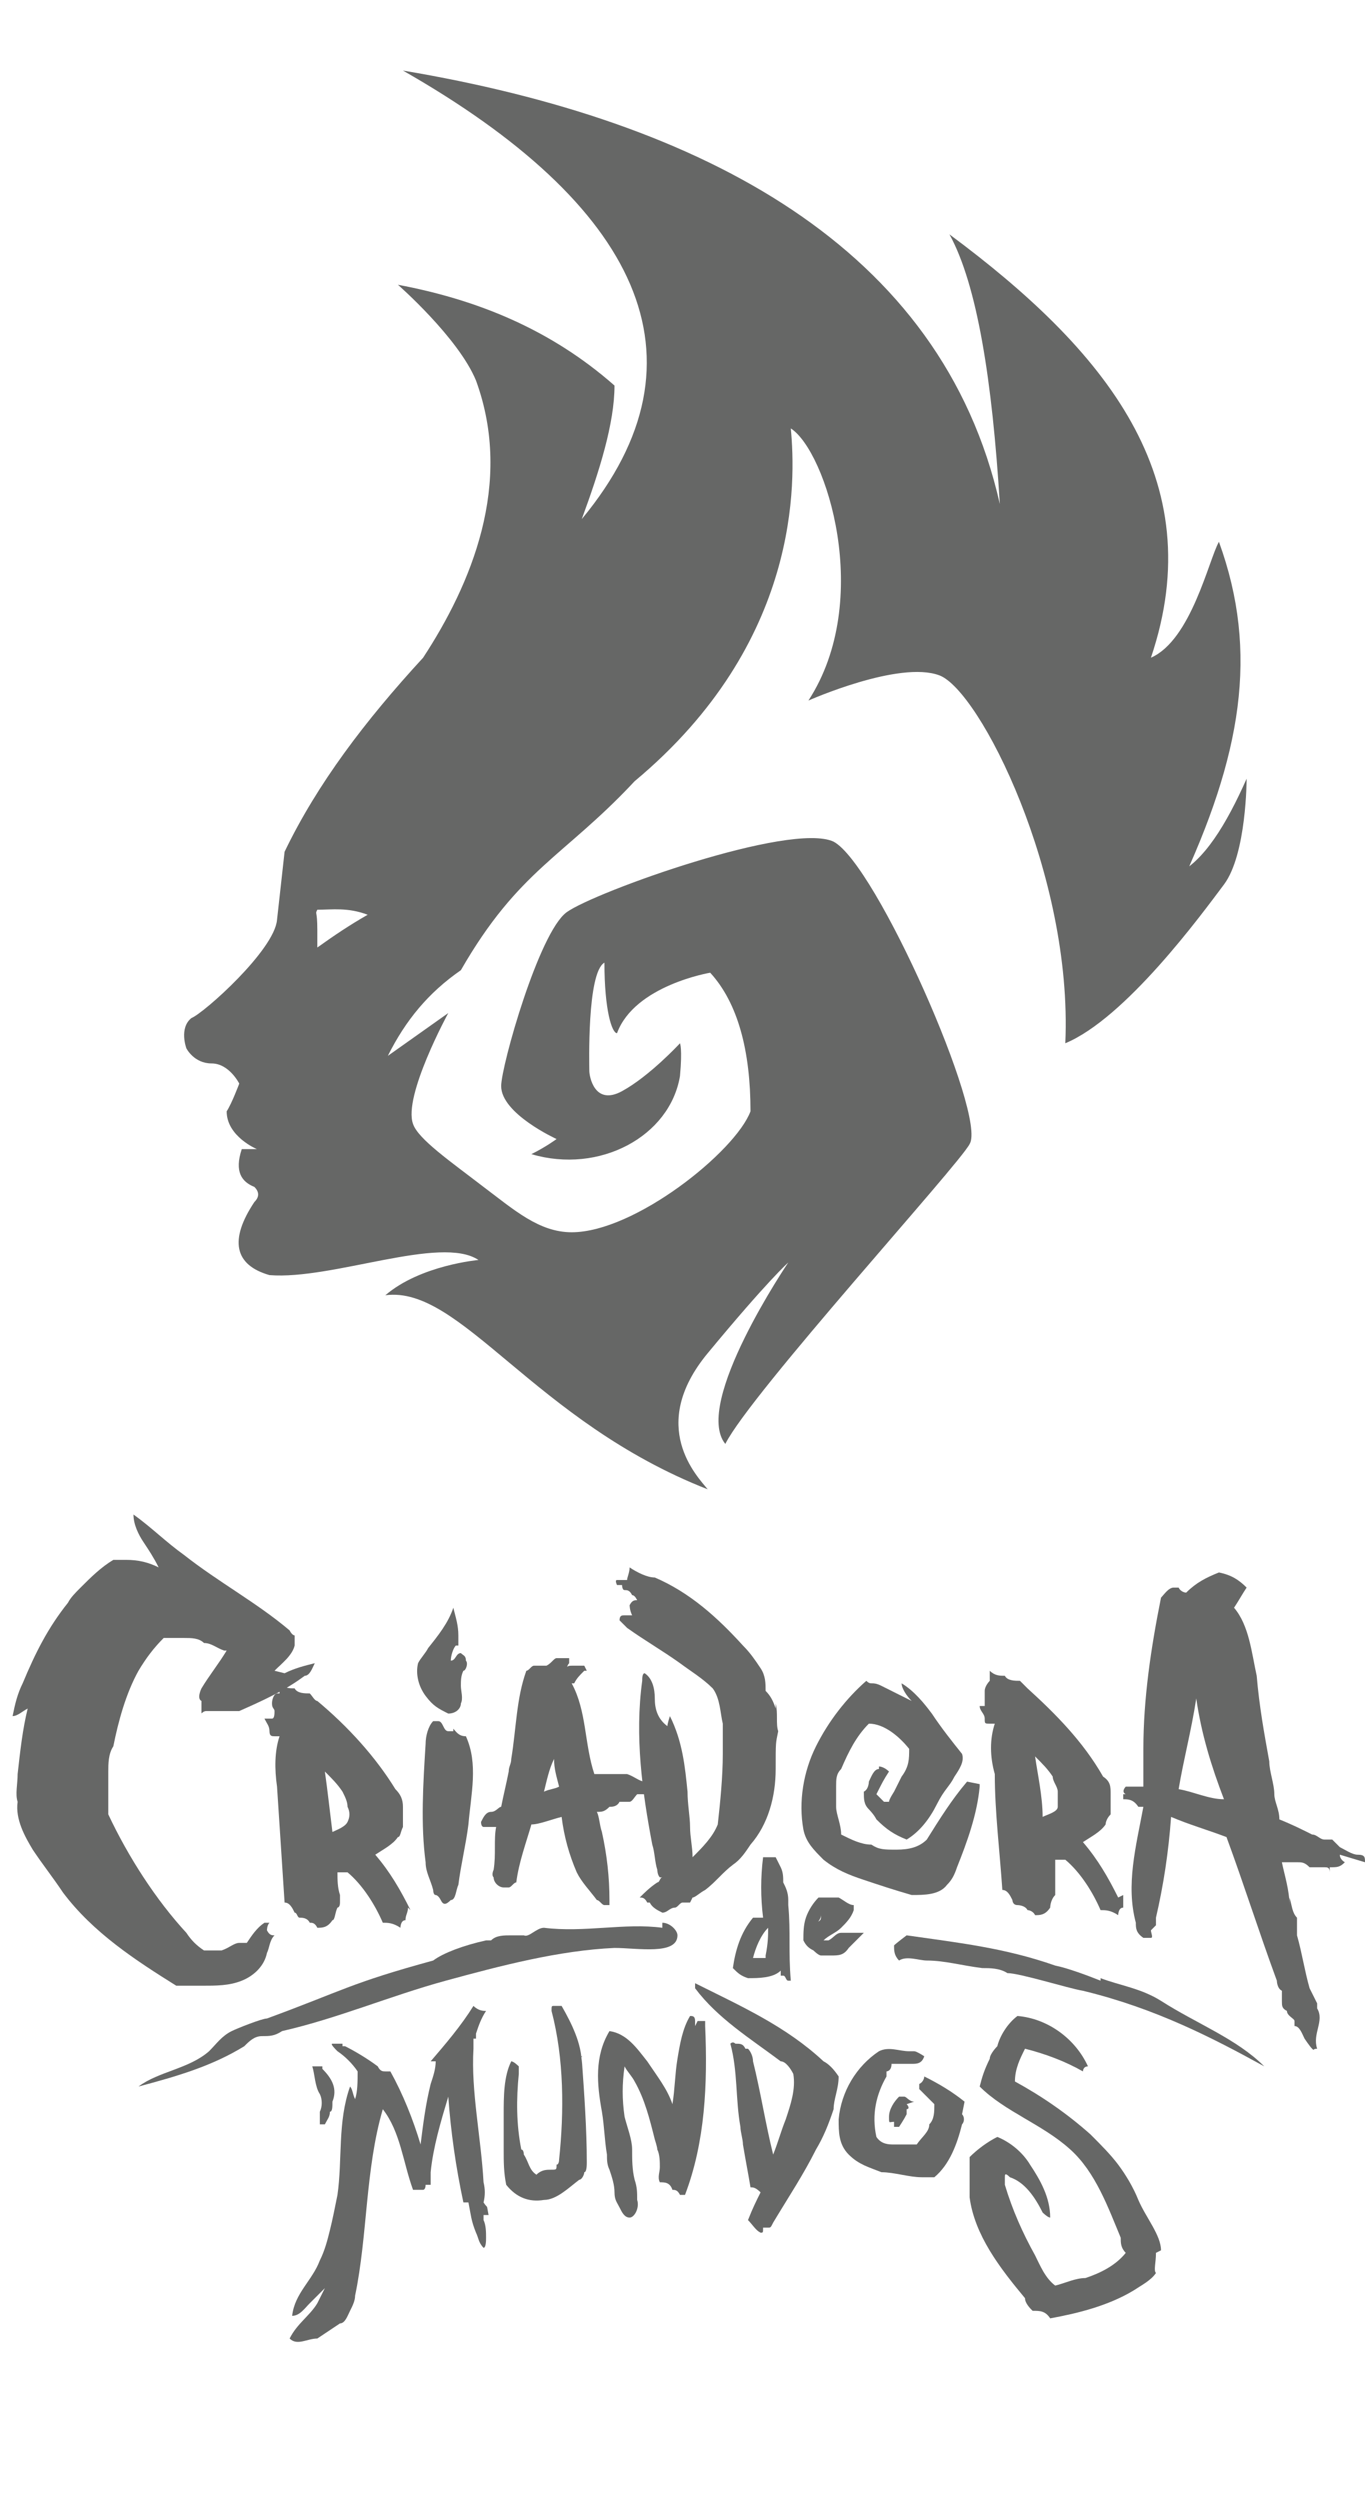
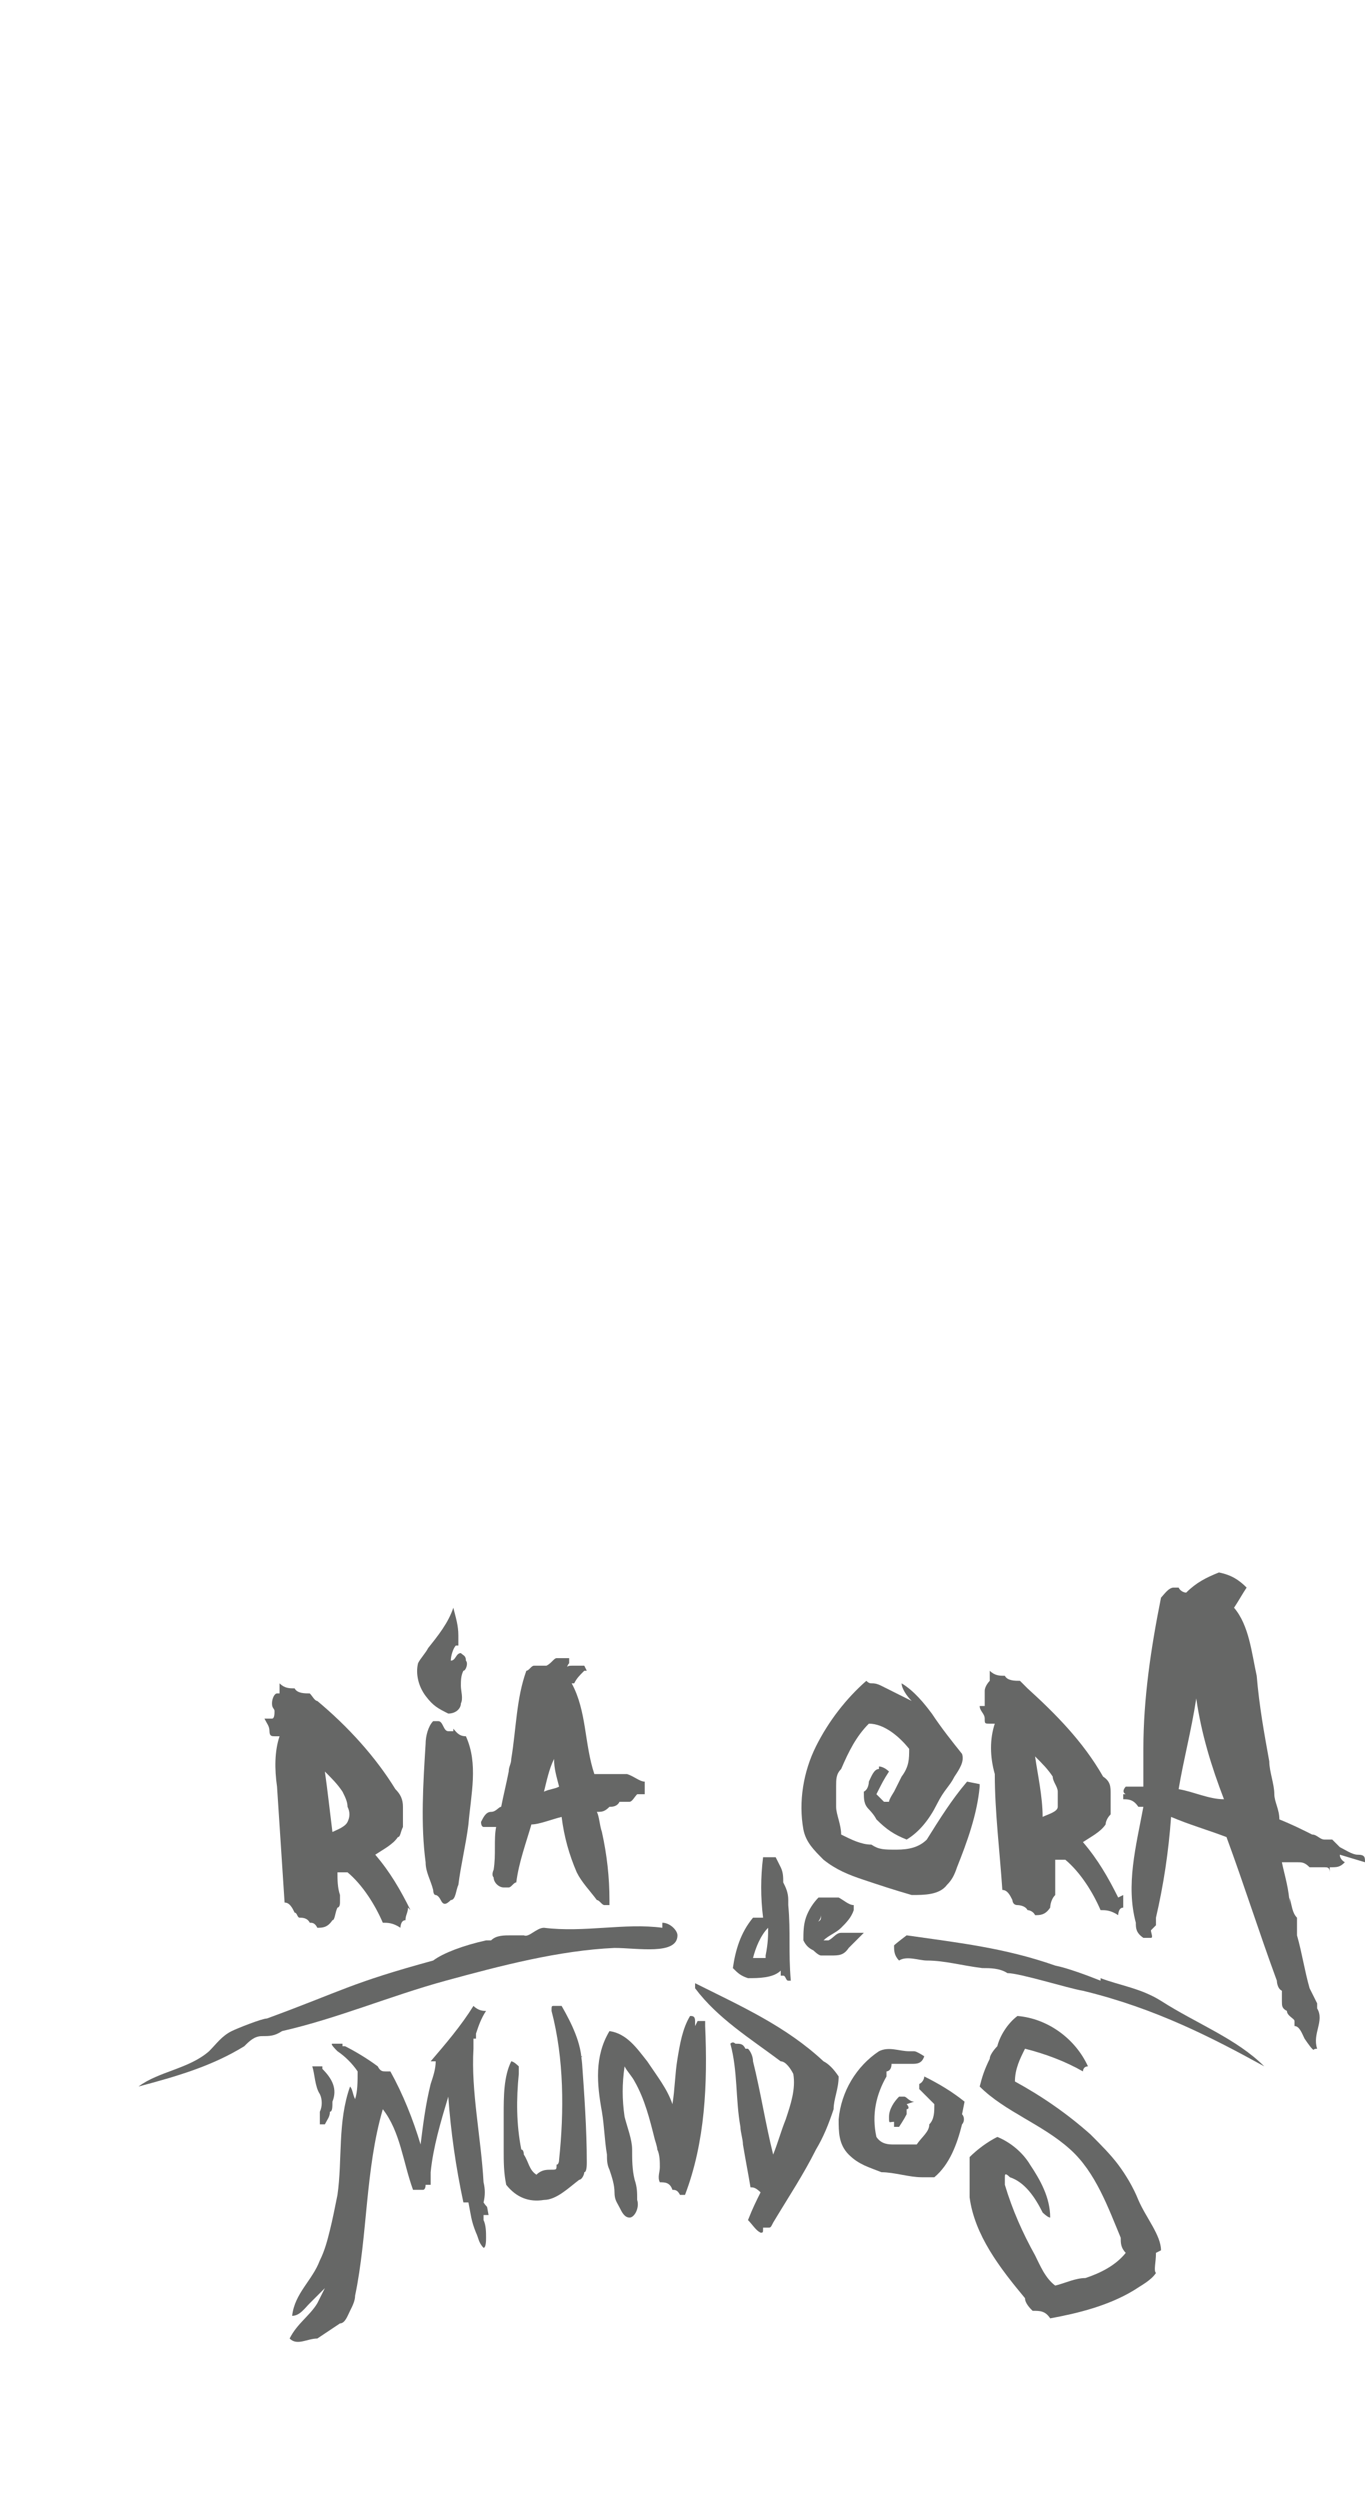
<svg xmlns="http://www.w3.org/2000/svg" id="Layer_1" data-name="Layer 1" version="1.1" viewBox="0 0 54.2 99.2">
  <defs>
    <style>
      .cls-1 {
        fill: #666766;
        stroke-width: 0px;
      }
    </style>
  </defs>
  <g>
    <path class="cls-1" d="M33.2,82.4" />
    <path class="cls-1" d="M32.7,81.8c-1.5-1.4-3.3-2.2-5.1-3.1v.2c.9,1.2,2.2,2,3.4,2.9.2,0,.4.3.5.5.1.6-.1,1.2-.3,1.8-.2.5-.3.9-.5,1.4-.3-1.2-.5-2.5-.8-3.7,0-.2-.1-.4-.2-.5h-.1c-.1-.2-.2-.2-.4-.2q-.1-.1-.2,0c.3,1.1.2,2.2.4,3.3,0,.2.1.5.1.7.1.6.2,1.1.3,1.7.1,0,.2,0,.4.2-.2.4-.3.6-.5,1.1h0c.2.2.3.4.5.5.1,0,.1,0,.1-.2h.2c.1,0,.1,0,.2-.2.6-1,1.2-1.9,1.7-2.9.3-.5.5-1,.7-1.6,0-.4.2-.8.2-1.3-.2-.3-.4-.5-.6-.6Z" />
  </g>
  <path class="cls-1" d="M13.6,81.1c-.1,0-.2,0-.4,0-.1,0,.1.2.2.3.3.2.6.5.8.8,0,.4,0,.8-.1,1.1-.1-.2-.1-.4-.2-.5-.5,1.4-.3,2.9-.5,4.3-.1.5-.2,1-.3,1.4s-.2.8-.4,1.2c-.3.8-1,1.3-1.1,2.2h0c.3,0,.5-.3.7-.5s.4-.4.6-.6c-.1.2-.2.4-.3.6-.3.5-.8.8-1.1,1.4.3.3.7,0,1.1,0,.3-.2.6-.4.9-.6.2,0,.3-.3.4-.5.1-.2.2-.4.2-.6.5-2.4.4-5,1.1-7.4.7.9.8,2.1,1.2,3.2h0c.1,0,.2,0,.4,0,0,0,.1,0,.1-.2q.1,0,.2,0h0v-.5c.1-1,.4-2,.7-3,.1,1.4.3,2.8.6,4.2q.1,0,.2,0c.1.5.1.7.3,1.2.1.2.1.4.3.6.1,0,.1-.3.1-.4,0-.2,0-.5-.1-.7v-.2q0,0,.1,0h.1c-.1-.5,0-.2-.2-.5q.1-.4,0-.8c-.1-1.8-.5-3.6-.4-5.3v-.4s0,0,.1,0c0,0,.1,0,0,0h0v-.2c.1-.3.2-.6.4-.9-.1,0-.3,0-.5-.2-.5.8-1.1,1.5-1.7,2.2.1,0,.1,0,.2,0,0,.3-.1.6-.2.9-.2.8-.3,1.6-.4,2.4-.3-1-.7-2-1.2-2.9h0c0,0-.1,0-.2,0s-.2,0-.3-.2c-.4-.3-.9-.6-1.3-.8-.1,0-.1,0-.1,0" />
  <path class="cls-1" d="M12.8,82c-.1,0-.2,0-.4,0,.1.3.1.8.3,1.1.1.2.1.5,0,.7v.5h0c.1,0,.1,0,.2,0,.1-.2.2-.3.2-.5.1,0,.1-.2.1-.4.2-.5,0-.9-.4-1.3Z" />
  <g>
    <path class="cls-1" d="M41.2,87.8h0Z" />
    <path class="cls-1" d="M46.1,89.3c0-.6-.6-1.3-.9-2-.2-.5-.5-1-.8-1.4s-.7-.8-1.1-1.2c-.9-.8-1.9-1.5-3-2.1h0c0-.5.2-.9.4-1.3.8.2,1.6.5,2.3.9,0,0,0-.2.2-.2-.5-1.1-1.6-1.9-2.8-2-.4.3-.7.8-.8,1.2,0,0-.3.3-.3.5-.2.4-.3.7-.4,1.1,1,1,2.5,1.5,3.6,2.5,1,.9,1.5,2.3,2,3.5,0,.2,0,.4.2.6-.4.5-1,.8-1.6,1-.4,0-.8.2-1.2.3-.4-.3-.6-.8-.8-1.2-.5-.9-.9-1.8-1.2-2.8,0,0,0-.2,0-.3s0-.2.2,0h0c.6.2,1,.8,1.3,1.4,0,0,.2.2.3.2h0c0-.8-.4-1.5-.8-2.1-.3-.5-.8-.9-1.3-1.1-.4.2-.8.5-1.1.8h0c0,.4,0,.8,0,1.1v.5c.2,1.5,1.2,2.8,2.2,4,0,.2.2.4.3.5h0c.3,0,.5,0,.7.3,1.1-.2,2.3-.5,3.3-1.1.3-.2.7-.4.9-.7-.1-.1,0-.4,0-.8Z" />
    <path class="cls-1" d="M46,89.2h0c0,0,0,0,0,0Z" />
  </g>
  <path class="cls-1" d="M38.3,83.4h0s0,0,0,0c-.5-.4-1-.7-1.6-1h0c0,0,0,.2-.2.3h0v.2c.2.2.4.4.6.6,0,.3,0,.6-.2.8,0,.3-.3.5-.5.8h-.2c-.2,0-.5,0-.7,0s-.5,0-.7-.3c-.2-.9,0-1.7.4-2.4,0,0,0,0,0-.2,0,0,.2,0,.2-.3,0,0,.3,0,.4,0,0,0,0,0,.2,0s0,0,.2,0c.2,0,.4,0,.5-.3,0,0-.3-.2-.4-.2s0,0-.2,0c-.4,0-.8-.2-1.2,0-.9.6-1.5,1.6-1.6,2.7,0,.5,0,1,.4,1.4s.8.5,1.3.7c.5,0,1.1.2,1.6.2s.4,0,.5,0c.6-.5.9-1.3,1.1-2.1.1-.1.1-.3,0-.4Z" />
  <path class="cls-1" d="M23.1,81.6v.3c0-.8-.4-1.6-.8-2.3,0,0,0,0-.1,0h-.2c-.1,0-.1,0-.1.2.5,1.9.5,4,.3,5.9,0,0,0,.2-.1.2,0,.2,0,.2-.2.2-.2,0-.4,0-.6.2-.3-.2-.3-.5-.5-.8,0,0,0-.2-.1-.2-.2-1-.2-2-.1-3v-.3c0,0-.2-.2-.3-.2-.3.6-.3,1.4-.3,2.1v1.4c0,.5,0,.9.1,1.4.4.5.9.7,1.5.6.5,0,1-.5,1.4-.8.1,0,.2-.2.2-.3.1,0,.1-.3.1-.4,0-1.3-.1-2.7-.2-4.1Z" />
  <path class="cls-1" d="M28,80.2c-.1,0-.2,0-.3,0,0,0-.1.2-.1.2v-.2h0c0-.2-.1-.2-.2-.2-.3.5-.4,1.1-.5,1.7s-.1,1.2-.2,1.8c-.2-.6-.6-1.1-1-1.7-.4-.5-.8-1.1-1.5-1.2-.6,1-.5,2.1-.3,3.2.1.6.1,1.1.2,1.7,0,.2,0,.4.1.6.1.3.2.6.2.9s.1.4.2.6.2.4.4.4c.2,0,.4-.4.3-.7,0-.3,0-.5-.1-.8-.1-.4-.1-.8-.1-1.2s-.2-.9-.3-1.3c-.1-.7-.1-1.3,0-2,.1.2.3.4.4.6.4.7.6,1.5.8,2.3,0,0,.1.3.1.4.1.2.1.5.1.7s-.1.4,0,.6c.2,0,.4,0,.5.3.1,0,.2,0,.3.2.1,0,.2,0,.2,0,.8-2.1.9-4.4.8-6.7Z" />
  <path class="cls-1" d="M36.3,83.4h0q0,0,0,0c-.2,0-.3-.2-.4-.2s-.2,0-.2,0c-.2.2-.4.5-.4.8s0,.2.2.2h0c0,0,0,.2,0,.2h.2c0,0,.2-.3.3-.5,0,0,0,0,0-.2.1,0,.1-.1,0-.2q.1,0,0,0t0,0Z" />
  <path class="cls-1" d="M31.3,75.4c0-.3-.1-.5-.2-.7,0-.2,0-.4-.1-.6,0,0-.1-.2-.2-.4h-.2s0,0-.1,0h-.2c-.1.8-.1,1.6,0,2.4,0,0-.2,0-.4,0-.5.6-.7,1.3-.8,2,.2.2.3.3.6.4.4,0,1,0,1.3-.3v.2h.1c.1,0,.1.2.2.2s.1,0,.1,0c-.1-1.2,0-1.9-.1-3ZM30.4,77.7h-.1c-.1,0-.3,0-.4,0,.1-.4.3-.9.6-1.2,0,.3,0,.6-.1,1.1Z" />
  <path class="cls-1" d="M33.8,76.7h-.2q0,0-.2,0c-.2,0-.3.2-.5.3h0q0,0-.2,0h0c.2-.2.5-.3.7-.5.2-.2.4-.4.5-.7,0,0,0,0,0-.2-.2,0-.4-.2-.6-.3,0,0-.3,0-.5,0h-.3c-.2.2-.4.5-.5.8s-.1.6-.1.9c.1.2.2.3.4.4,0,0,.2.2.3.2,0,0,.2,0,.4,0h0c.3,0,.5,0,.7-.3.2-.2.4-.4.6-.6,0,0-.1,0-.2,0ZM32.6,76h0c0,.2,0,.2-.2.3h0c.1,0,.2-.2.2-.3Z" />
  <g>
    <path class="cls-1" d="M5.4,83s0,0,0,0c0,0,0,0,0,0h0Z" />
    <path class="cls-1" d="M26.3,76.5c-1.5-.2-3.1.2-4.7,0-.3,0-.6.4-.8.3-.2,0-.4,0-.5,0-.3,0-.6,0-.8.2h-.2c-.9.2-1.7.5-2.1.8-3.3.9-3.6,1.2-6.6,2.3-.2,0-1.2.4-1.4.5-.4.2-.6.5-.9.8-.8.7-2,.8-2.8,1.4,1.5-.4,2.9-.8,4.2-1.6.2-.2.4-.4.7-.4.3,0,.5,0,.8-.2,2.2-.5,4.3-1.4,6.5-2,2.2-.6,4.5-1.2,6.7-1.3.9,0,2.5.3,2.5-.5,0-.2-.3-.5-.6-.5Z" />
  </g>
  <path class="cls-1" d="M43.7,78.6c-.5-.2-1.3-.5-1.8-.6-2-.7-3.8-.9-5.9-1.2,0,0-.4.3-.5.4,0,.2,0,.4.2.6.3-.2.8,0,1.1,0,.7,0,1.4.2,2.2.3.3,0,.7,0,1,.2.5,0,2.4.6,3,.7,2.9.7,5.2,1.9,7.2,3-1.1-1.1-2.7-1.7-4.1-2.6-.8-.5-1.6-.6-2.4-.9Z" />
  <g>
    <path class="cls-1" d="M2.6,75.2h0Z" />
-     <path class="cls-1" d="M10.9,66.3c.3-.3.7-.6.8-1v-.4c0,0-.1,0-.2-.2-1.3-1.1-2.8-1.9-4.2-3-.7-.5-1.3-1.1-2-1.6,0,.4.2.8.4,1.1.2.3.4.6.6,1-.4-.2-.8-.3-1.3-.3h-.3c0,0-.2,0-.2,0-.5.3-.9.7-1.3,1.1-.2.2-.4.4-.5.6-.8,1-1.3,2-1.8,3.2-.2.4-.3.8-.4,1.3.2,0,.4-.2.6-.3-.2.8-.3,1.7-.4,2.6,0,.4-.1.8,0,1.1-.1.7.3,1.4.6,1.9.4.6.8,1.1,1.2,1.7,1.2,1.6,2.9,2.7,4.5,3.7h0c.3,0,.7,0,1,0,.6,0,1.1,0,1.6-.2s.9-.6,1-1.1c.1-.2.1-.5.3-.7-.1,0-.2,0-.3-.2,0,0,0-.2.1-.3-.1,0-.2,0-.2,0h0c-.3.2-.5.5-.7.8,0,0,0,0-.1,0h-.2c-.2,0-.4.2-.7.3-.2,0-.6,0-.7,0-.3-.2-.5-.4-.7-.7-1.2-1.3-2.3-3-3.1-4.7h0c0-.6,0-1.2,0-1.7,0-.3,0-.7.2-1,.2-1,.5-2.1,1-3,.3-.5.6-.9,1-1.3h0c.3,0,.5,0,.8,0s.6,0,.8.2c.3,0,.5.2.8.3h.1c-.3.5-.7,1-1,1.5,0,0-.2.4,0,.5,0,0,0,0,0,.2s0,0,0,.2,0,0,.2,0h0c.2,0,.4,0,.5,0h.3c.2,0,.3,0,.5,0,.9-.4,1.8-.8,2.6-1.4.2,0,.3-.3.4-.5-.4.1-.8.2-1.2.4Z" />
    <path class="cls-1" d="M4.2,72h0q0,0,0,0t0,0c0,0,0,0,0,0Z" />
  </g>
  <path class="cls-1" d="M16.3,75.8c-.4-.8-.8-1.5-1.4-2.2.3-.2.7-.4.9-.7.1,0,.1-.2.2-.4,0-.3,0-.5,0-.8s-.1-.5-.3-.7c-.8-1.3-1.9-2.5-3.1-3.5-.1,0-.2-.2-.3-.3-.2,0-.5,0-.6-.2h0c-.2,0-.4,0-.6-.2v.4h-.1c-.1,0-.2.2-.2.4s.1.2.1.3,0,.3-.1.3c0,0-.1,0-.2,0-.1,0-.1,0-.1,0h0c.1.2.2.3.2.5s.1.2.2.2h.2c-.2.6-.2,1.3-.1,2,.1,1.5.2,3.1.3,4.6h0c.2,0,.3.2.4.4.1,0,.1.2.2.2.1,0,.3,0,.4.2.1,0,.2,0,.3.2.2,0,.4,0,.6-.3.1,0,.1-.3.2-.5,0,0,.1,0,.1-.2v-.3c-.1-.3-.1-.6-.1-.9.2,0,.3,0,.4,0,.6.5,1.1,1.3,1.4,2,.2,0,.4,0,.7.2,0,0,0-.3.2-.3,0-.2.1-.3.1-.5h0ZM13.8,72.3c-.1.2-.4.3-.6.4-.1-.8-.2-1.7-.3-2.4.3.3.5.5.7.8.1.2.2.4.2.6.1.2.1.4,0,.6Z" />
  <path class="cls-1" d="M44.4,75.3c-.4-.8-.8-1.5-1.4-2.2.3-.2.7-.4.9-.7,0,0,0-.2.2-.4,0-.3,0-.5,0-.8s0-.5-.3-.7c-.8-1.4-1.9-2.5-3-3.5,0,0-.2-.2-.3-.3-.2,0-.5,0-.6-.2h0c-.2,0-.4,0-.6-.2v.4h0c0,0-.2.2-.2.4s0,.2,0,.3,0,.3,0,.3c0,0,0,0-.2,0,0,0,0,0,0,0h0c0,.2.2.3.2.5s0,.2.2.2h.2c-.2.6-.2,1.3,0,2,0,1.5.2,3.1.3,4.6h0c.2,0,.3.2.4.4,0,0,0,.2.2.2,0,0,.3,0,.4.2,0,0,.2,0,.3.2.2,0,.4,0,.6-.3,0,0,0-.3.2-.5,0,0,0,0,0-.2v-.3c0-.3,0-.6,0-.9.2,0,.3,0,.4,0,.6.5,1.1,1.3,1.4,2,.2,0,.4,0,.7.2,0,0,0-.3.2-.3,0-.2,0-.4,0-.5h0ZM42,71.7c0,.2-.4.3-.6.4,0-.8-.2-1.7-.3-2.4.3.3.5.5.7.8,0,.2.2.4.2.6,0,.2,0,.4,0,.6Z" />
  <g>
    <path class="cls-1" d="M17.8,68h0c.3,0,.5-.2.5-.4.1-.2,0-.5,0-.7s0-.4.1-.6c.1,0,.2-.3.1-.4,0-.2-.1-.2-.2-.3-.2,0-.2.3-.4.3,0-.2.1-.5.2-.6h.1v-.4c0-.4-.1-.7-.2-1.1-.2.6-.6,1.1-1,1.6-.1.2-.3.4-.4.6-.1.4,0,.9.3,1.3s.5.5.9.7Z" />
    <path class="cls-1" d="M18,68.7c-.1,0-.2,0-.2,0-.2,0-.2-.4-.4-.4s-.1,0-.2,0c-.2.2-.3.6-.3.9-.1,1.6-.2,3.2,0,4.7,0,.4.2.7.3,1.1,0,0,0,.2.1.2,0,0,.1,0,.2.2s.2.2.4,0h0c.2,0,.2-.4.3-.6.1-.8.3-1.6.4-2.4.1-1.2.4-2.4-.1-3.5-.3,0-.4-.2-.5-.3Z" />
  </g>
  <path class="cls-1" d="M25.6,70.7c-.2,0-.4-.2-.7-.3-.4,0-.9,0-1.3,0-.4-1.2-.3-2.5-.9-3.6,0,0,0,0,.1,0,.1-.2.2-.3.4-.5h.1c0,0-.1-.2-.1-.2-.1,0-.2,0-.2,0-.1,0-.1,0-.2,0,0,0-.1,0-.1,0-.1,0-.2,0-.3.2.1,0,.1-.2.2-.3v-.2h-.2q0,0-.1,0t-.2,0c-.1,0-.2.2-.4.3-.1,0-.1,0-.2,0h-.3c-.1,0-.2.2-.3.2-.4,1.1-.4,2.3-.6,3.5,0,.2-.1.3-.1.5-.1.5-.2.9-.3,1.4-.1,0-.2.2-.4.2-.2,0-.3.2-.4.4h0c0,.2.1.2.1.2h.2c.1,0,.2,0,.2,0h.1c-.1.5,0,1.1-.1,1.7,0,0-.1.2,0,.3,0,.2.2.4.4.4h0q.1,0,.2,0c.1,0,.2-.2.3-.2.1-.8.4-1.6.6-2.3.3,0,.8-.2,1.2-.3.1.8.3,1.5.6,2.2.2.4.5.7.8,1.1.1,0,.2.2.3.2,0,0,0,0,.1,0h0q0,0,.1,0v-.2c0-.9-.1-1.8-.3-2.7-.1-.3-.1-.6-.2-.8.2,0,.3,0,.5-.2.1,0,.3,0,.4-.2.1,0,.3,0,.4,0,.1,0,.2-.2.3-.3.1,0,.1,0,.1,0q.3,0,.2,0c.1,0,0,0,0,0ZM21.6,71.1c.1-.4.2-.9.4-1.3,0,.4.1.7.2,1.1-.2.1-.4.1-.6.2Z" />
  <g>
    <path class="cls-1" d="M25,62.2h0Z" />
    <path class="cls-1" d="M25,62.2h0Z" />
-     <path class="cls-1" d="M30.8,67.8c-.1-.3-.2-.5-.4-.7,0-.3,0-.6-.2-.9s-.4-.6-.7-.9c-1-1.1-2.1-2.1-3.5-2.7-.3,0-.7-.2-1-.4h0c0,.2-.1.4-.1.5h0c-.1,0-.3,0-.4,0-.1,0,0,.2,0,.2,0,0,.1,0,.2,0,0,0,0,.2.1.2.1,0,.2,0,.3.2q.1,0,.2.2c-.1,0-.2,0-.3.2,0,0,0,.2.1.4h-.3c-.1,0-.2,0-.2.2l.3.3c.7.5,1.4.9,2.1,1.4.4.3.9.6,1.3,1,.3.4.3,1,.4,1.4v1.2c0,.9-.1,1.9-.2,2.8-.2.5-.6.9-1,1.3,0-.4-.1-.8-.1-1.2s-.1-.9-.1-1.4c-.1-1-.2-2-.7-3,0,0-.1.3-.1.4-.4-.3-.5-.7-.5-1.1s-.1-.8-.4-1c-.1,0-.1.2-.1.3-.3,2.2,0,4.4.4,6.5.1.3.1.7.2,1,0,0,0,.2.1.3h.1c-.1,0-.1.2-.2.2-.3.2-.5.4-.7.6.1,0,.2,0,.3.2h.1c.1.2.3.3.5.4.2,0,.3-.2.5-.2.1,0,.2-.2.3-.2h.3q0,0,.1-.2c.1,0,.3-.2.5-.3.4-.3.7-.7,1.1-1,.3-.2.5-.5.7-.8.7-.8,1-1.9,1-3s0-1,.1-1.5c-.1-.3,0-.7-.1-1.1Z" />
  </g>
  <path class="cls-1" d="M31.5,72.1h0c0,0,0,0,0,0Z" />
  <path class="cls-1" d="M38.4,70.7c-.6.7-1.1,1.5-1.6,2.3-.3.3-.7.4-1.2.4s-.7,0-1-.2c-.4,0-.8-.2-1.2-.4,0-.4-.2-.8-.2-1.1s0-.5,0-.8c0-.3,0-.5.2-.7.3-.7.6-1.3,1.1-1.8.6,0,1.2.5,1.6,1,0,.4,0,.7-.3,1.1l-.3.6c0,0-.2.3-.2.4,0,0-.2,0-.2,0,0,0-.2-.2-.3-.3h0c.2-.4.3-.6.5-.9h0c0,0-.2-.2-.4-.2h0c0,0,0-.2,0-.2h0c0,0,0,.2,0,.3-.2,0-.3.3-.4.5,0,0,0,.3-.2.4h0c0,.3,0,.5.2.7,0,0,.2.2.3.4.4.4.7.6,1.2.8h0c.5-.3.9-.8,1.2-1.4s.5-.7.7-1.1c.2-.3.4-.6.3-.9-.4-.5-.8-1-1.2-1.6-.3-.4-.7-.9-1.2-1.2h0c0,.2.2.5.4.7-.4-.2-.8-.4-1.2-.6s-.4,0-.6-.2c-.8.7-1.5,1.6-2,2.6s-.7,2.2-.5,3.3c.1.5.4.8.8,1.2.5.4,1,.6,1.6.8.6.2,1.2.4,1.9.6.5,0,1.1,0,1.4-.4.2-.2.3-.4.4-.7.4-1,.8-2.1.9-3.2h0c0-.2,0-.2,0-.1Z" />
  <path class="cls-1" d="M54.2,73.9c0-.2,0-.3-.3-.3-.2,0-.5-.2-.7-.3,0,0-.2-.2-.3-.3,0,0-.2,0-.3,0-.2,0-.3-.2-.5-.2-.4-.2-.8-.4-1.3-.6h0c0-.4-.2-.7-.2-1,0-.4-.2-.9-.2-1.3-.2-1.1-.4-2.2-.5-3.4-.2-.9-.3-2-.9-2.7.2-.3.3-.5.5-.8h0c-.3-.3-.6-.5-1.1-.6h0c-.5.2-.9.4-1.3.8,0,0-.2,0-.3-.2h-.2c-.2,0-.4.3-.5.4h0c0,0,0,.2,0,0h0c-.4,2-.7,4-.7,6,0,.3,0,.5,0,.8v.7h-.7c0,0-.2.2,0,.3h.2-.3q0,0,0,.2h0c.2,0,.4,0,.6.3,0,0,0,0,.2,0-.3,1.6-.7,3.1-.3,4.6,0,.2,0,.4.3.6h0c0,0,.2,0,.3,0s0-.2,0-.3q0,0,.2-.2c0,0,0-.2,0-.3.3-1.3.5-2.6.6-4,.7.3,1.4.5,2.2.8.7,1.9,1.3,3.8,2,5.7,0,0,0,.3.2.4,0,0,0,.2,0,.4s0,.3.2.4c0,.2.3.3.3.4h0c0,.2,0,.2,0,.2.2,0,.3.3.4.5,0,0,.2.3.3.4s0,0,.2,0h0c-.2-.6.3-1.1,0-1.6,0,0,0,0,0-.2l-.3-.6c-.2-.7-.3-1.4-.5-2.1v-.5c0,0,0,0,0-.2-.2-.2-.2-.5-.3-.8v.3c0-.6-.2-1.2-.3-1.7,0,0,.2,0,.3,0s.2,0,.3,0c.2,0,.3,0,.5.2h0q0,0,.2,0h0c0,0,.3,0,.4,0s.2,0,.2.2c0,0,0,0,0,0,0,0,0,0,0,0s0,0,0-.2c.3,0,.4,0,.6-.2,0,0-.2-.1-.2-.3ZM46.8,71c.2-1.2.5-2.3.7-3.6.2,1.4.6,2.7,1.1,4-.6,0-1.2-.3-1.8-.4Z" />
-   <path class="cls-1" d="M46.8,35.3c2.5-5.3,3.2-9.4,1.6-13.8-.4.7-1.1,3.9-2.7,4.6,2.4-7.1-1.8-12.2-8-16.8,1.1,2,1.7,5.8,2,10.7-2.3-10.2-11.8-15.2-23.7-17.2,9.3,5.3,12.4,11.4,7.1,17.8.7-1.9,1.3-3.8,1.3-5.3-2.5-2.2-5.4-3.4-8.6-4,0,0,2.4,2.1,3.1,3.8,1.5,4.1-.2,8.1-2.1,11-2.3,2.5-4.2,5-5.5,7.7,0,0-.2,1.8-.3,2.7-.1,1.2-2.9,3.7-3.4,3.9-.5.4-.2,1.2-.2,1.2,0,0,.3.6,1,.6.7,0,1.1.8,1.1.8,0,0-.3.8-.5,1.1,0,1,1.2,1.5,1.2,1.5-.2,0-.4,0-.6,0-.3.9,0,1.3.5,1.5.2.2.2.4,0,.6-1,1.5-.8,2.5.6,2.9,2.5.2,6.8-1.6,8.3-.6,0,0-2.3.2-3.7,1.4,3-.4,5.9,5,12.8,7.7-.4-.5-2.4-2.5,0-5.4,2.4-2.9,3.2-3.6,3.2-3.6,0,0-3.8,5.6-2.5,7.2,1-2,9.3-11.1,9.7-11.9.7-1.1-3.7-11.1-5.4-12-1.7-.8-9.5,2-10.6,2.8-1.1.8-2.6,6.1-2.6,6.9,0,1.1,2.2,2.1,2.2,2.1,0,0-.4.3-1,.6,2.7.8,5.5-.7,5.9-3.1.1-1.1,0-1.3,0-1.3,0,0-1.2,1.3-2.3,1.9-1.1.6-1.3-.6-1.3-.8,0-.2-.1-3.9.6-4.3,0,1.9.3,2.8.5,2.8.7-1.9,3.7-2.4,3.7-2.4,1.1,1.2,1.6,3.1,1.6,5.5-.6,1.6-4.6,4.8-7.1,4.8-1.3,0-2.3-.9-3.5-1.8-1.3-1-2.6-1.9-2.8-2.5-.4-1.1,1.4-4.4,1.4-4.4l-2.4,1.7c.7-1.4,1.6-2.5,2.9-3.4,2.3-4,4.1-4.5,6.9-7.5,6.6-5.5,6.4-11.9,6.2-14,1.4.9,3.3,6.8.7,10.8,0,0,3.6-1.6,5.2-1,1.6.6,5.3,7.9,5,14.6,2.4-1,5.4-5.1,6.3-6.3s.9-4.2.9-4.2c-.8,1.8-1.7,3.3-2.8,3.8ZM12.6,37.7c0-.2,0-.5,0-.8,0-.8-.1-.6,0-.8.6,0,1.2-.1,2,.2-.7.4-1.3.8-2,1.3Z" />
</svg>